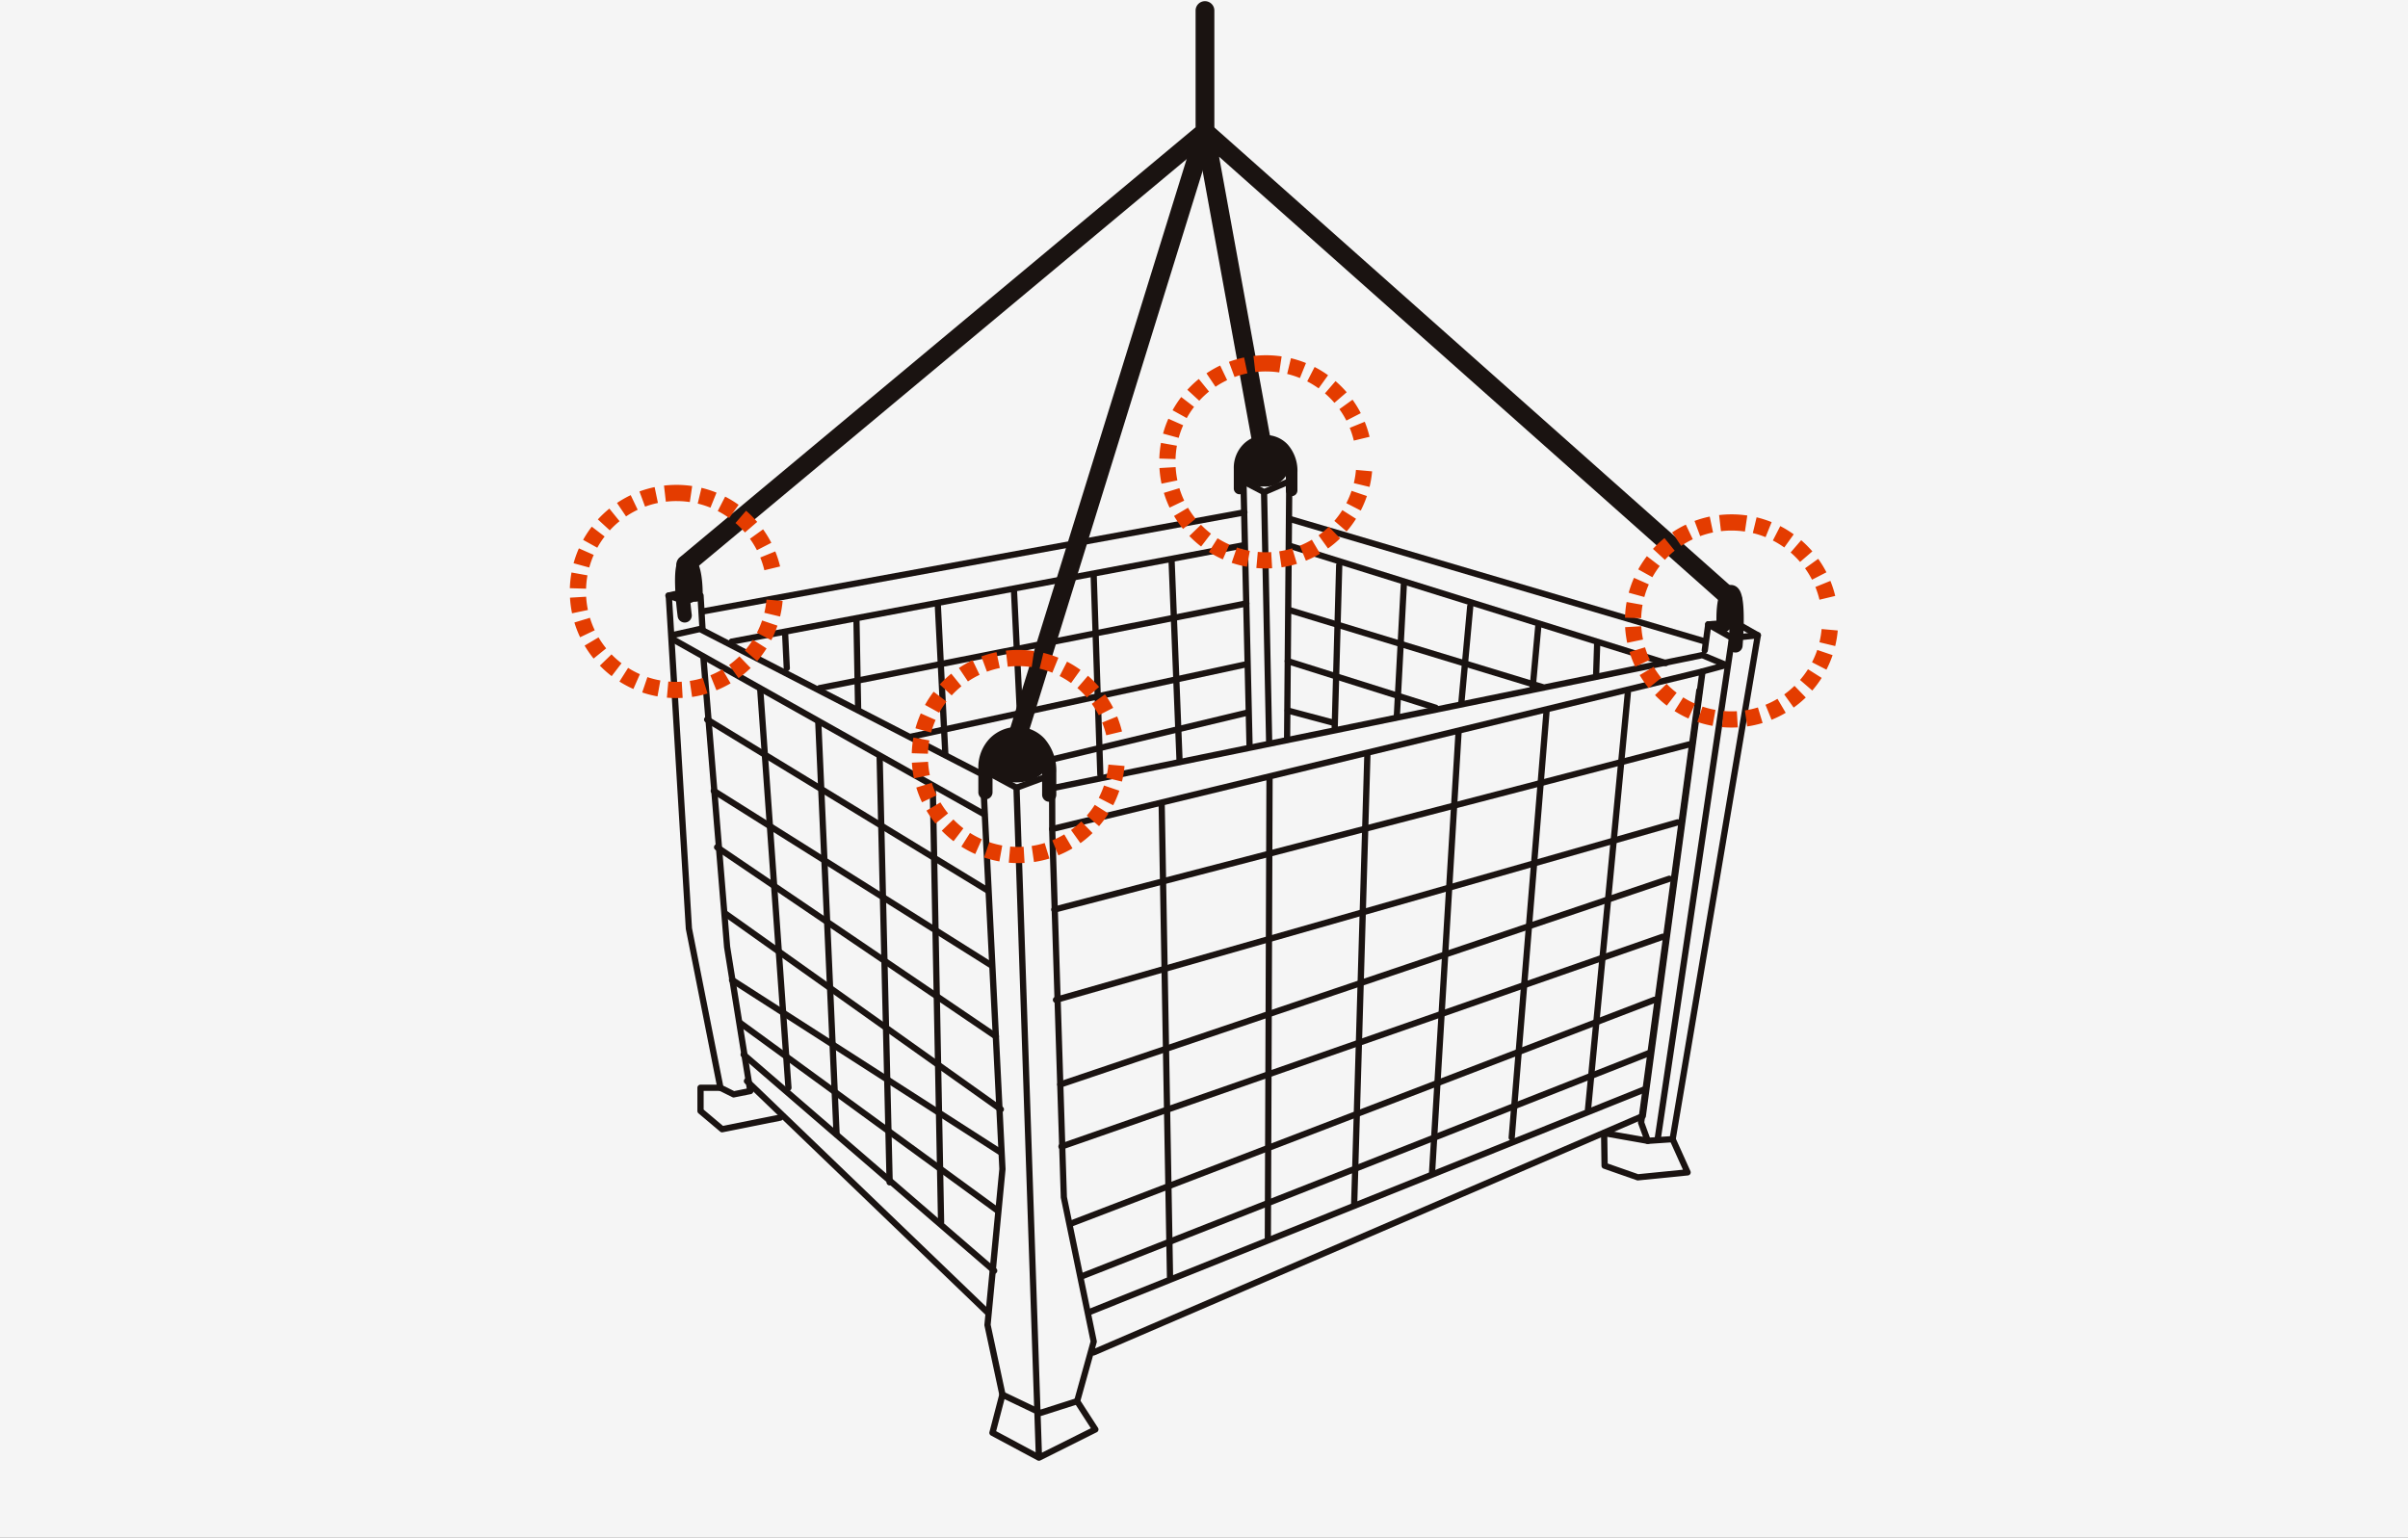
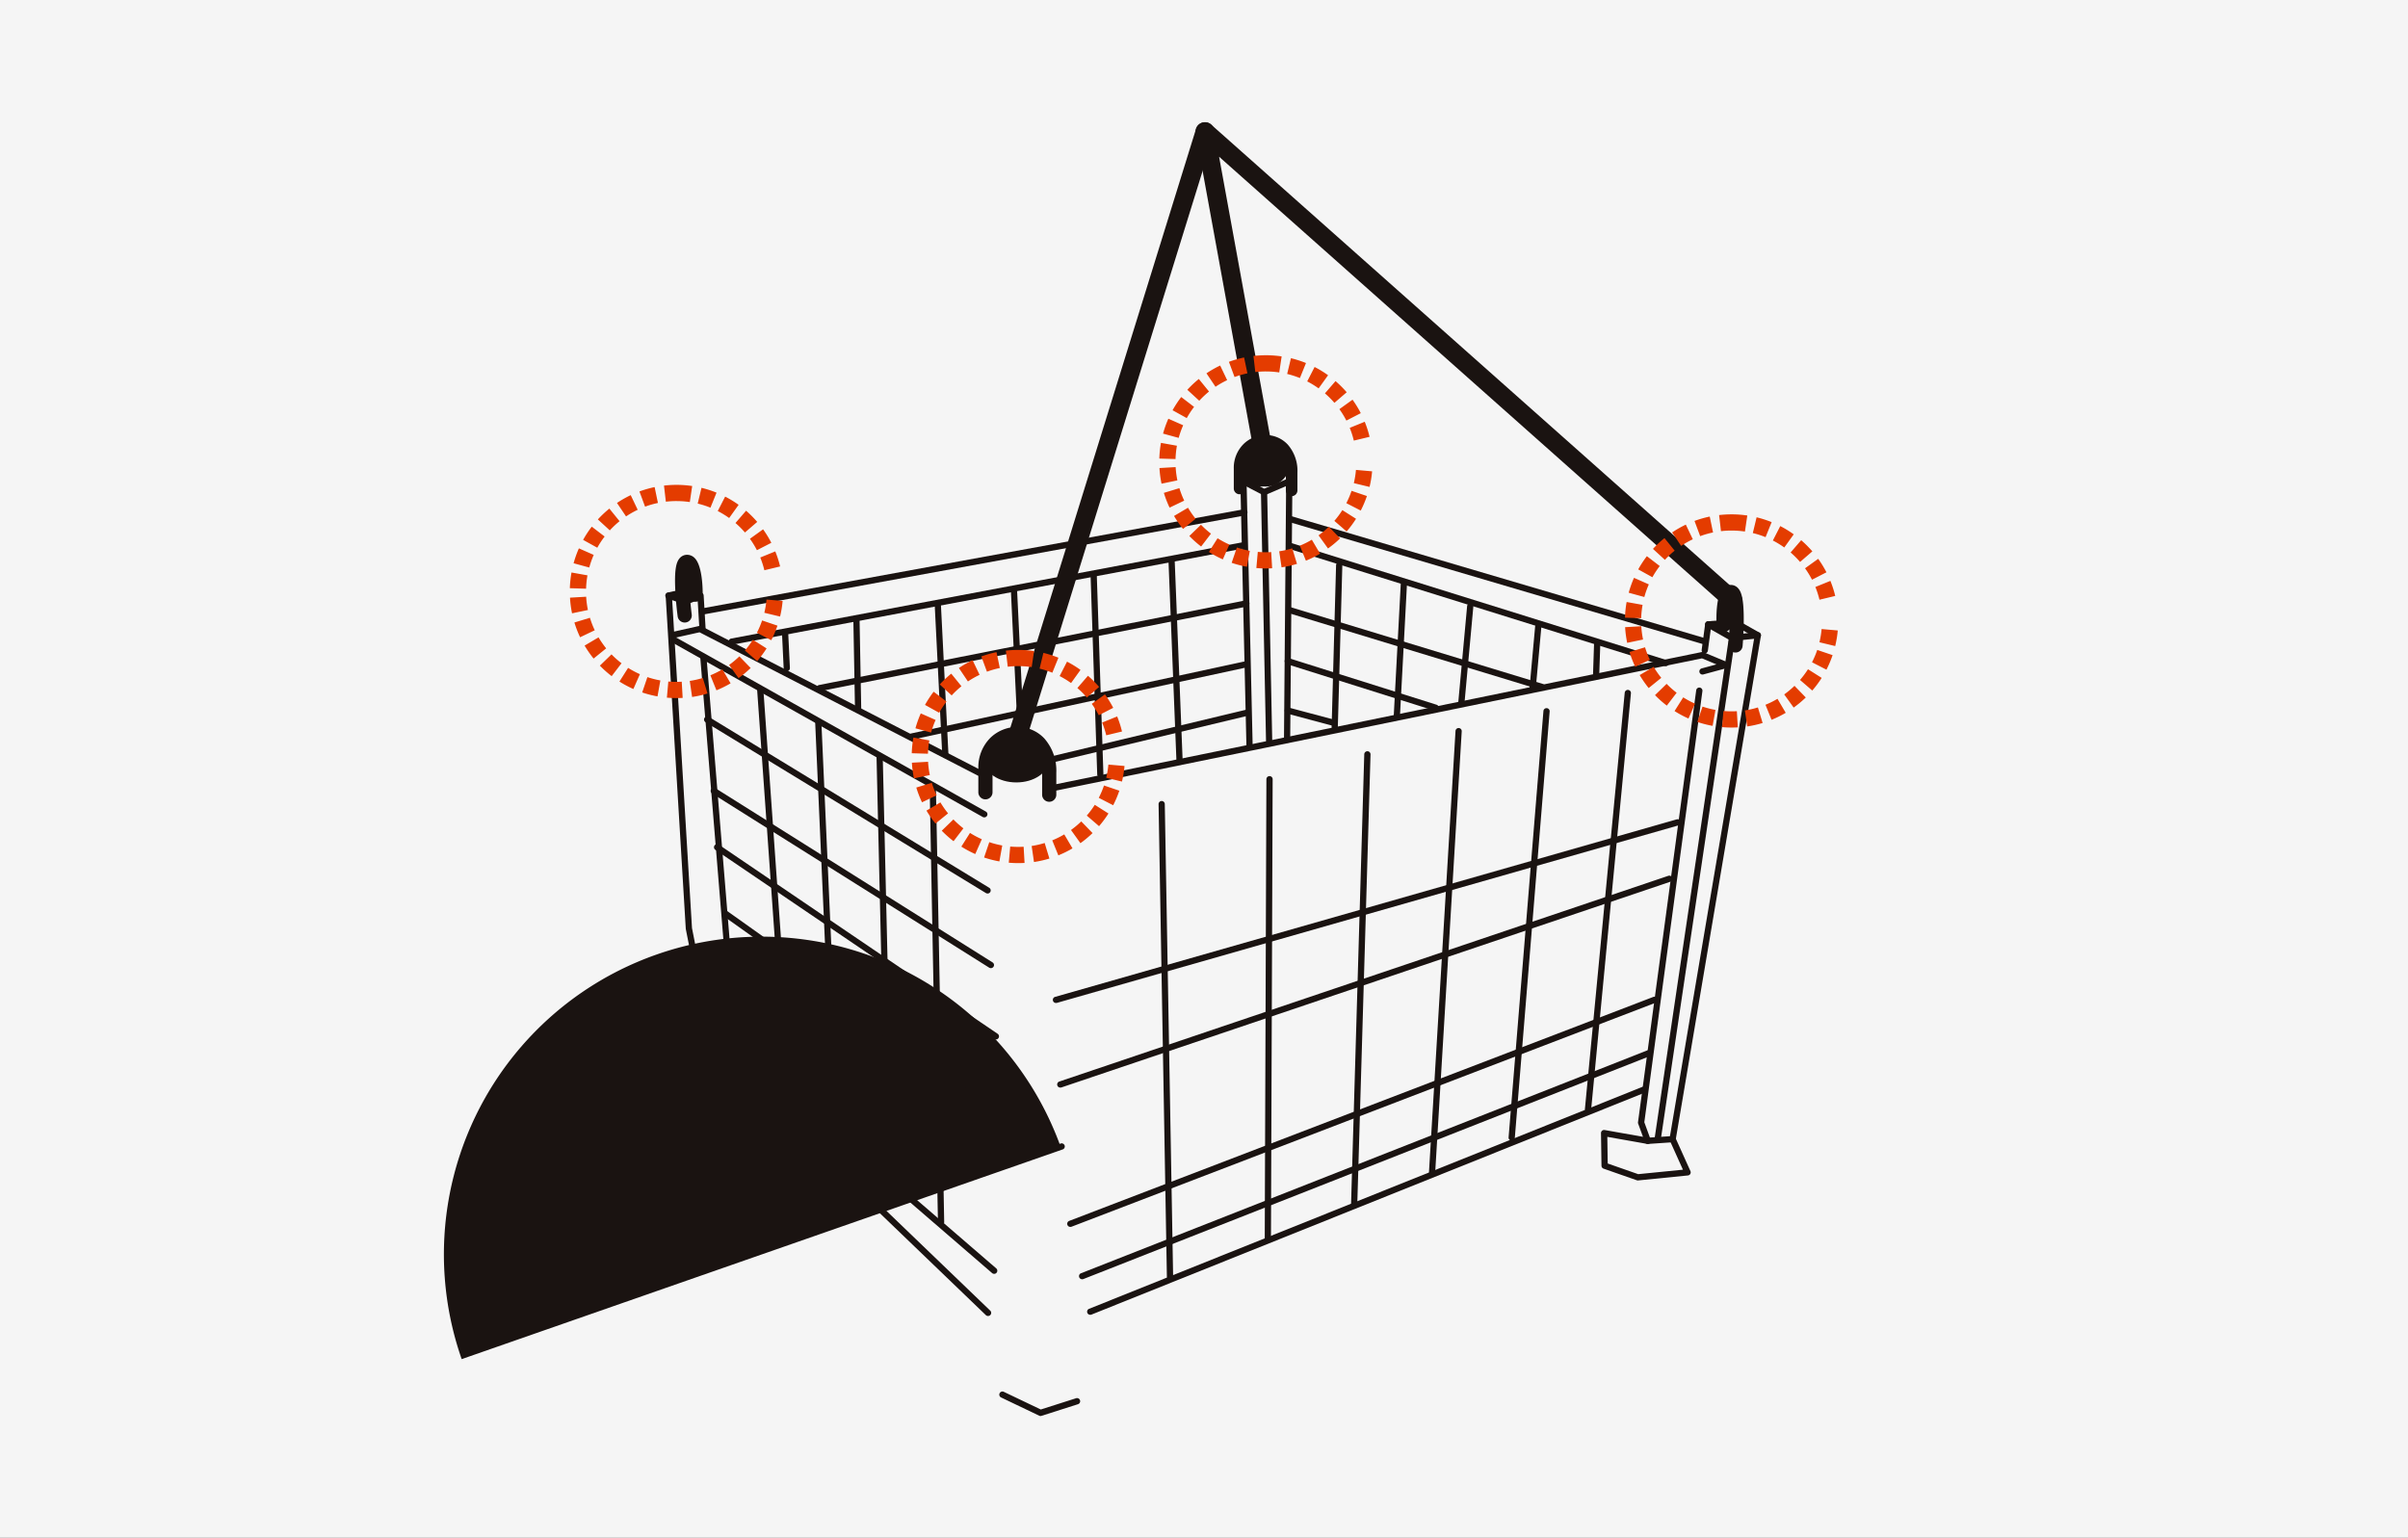
<svg xmlns="http://www.w3.org/2000/svg" width="310" height="198" viewBox="0 0 310 198">
  <rect x="0" y="0" width="310" height="198" fill="#333333" stroke="none" />
  <defs>
    <clipPath id="clip-path">
      <rect id="長方形_6340" data-name="長方形 6340" width="310" height="198" transform="translate(13091 -19168)" fill="#f5f5f5" />
    </clipPath>
  </defs>
  <g id="マスクグループ_4351" data-name="マスクグループ 4351" transform="translate(-13091 19168)" clip-path="url(#clip-path)">
    <rect id="長方形_6339" data-name="長方形 6339" width="310" height="198" transform="translate(13091 -19168)" fill="#f5f5f5" />
    <g id="グループ_5509" data-name="グループ 5509" transform="translate(13164.225 -19168)">
      <path id="パス_21368" data-name="パス 21368" d="M14.269,98.838a.4.4,0,0,1-.18-.042l-1.709-.852a.4.4,0,0,1-.216-.282l-4.058-20.5a.4.4,0,0,1-.007-.054L5.509,34.239a.4.4,0,0,1,.536-.4l2.029.714,1.776-.708a.4.4,0,0,1,.552.351l.255,4.34a.4.4,0,1,1-.8.047L9.629,34.8l-1.4.557a.4.4,0,0,1-.283.006L6.35,34.8,8.9,77.029,12.917,97.31l1.409.7,1.619-.323-2.926-18.2q0-.015,0-.031L9.973,42.281a.4.4,0,1,1,.8-.066l3.04,37.166L16.8,97.944a.4.4,0,0,1-.319.459l-2.135.426A.4.4,0,0,1,14.269,98.838Z" transform="translate(6.961 42.472)" fill="#1a1311" />
      <path id="線_4900" data-name="線 4900" d="M32.447,28.432a.4.4,0,0,1-.263-.1L-.062.507A.4.4,0,1,1,.465-.1L32.711,27.723a.4.4,0,0,1-.263.708Z" transform="translate(22.31 135.584)" fill="#1a1311" />
      <path id="線_4901" data-name="線 4901" d="M31.232,30.445a.4.4,0,0,1-.279-.113L-.078.492A.4.4,0,1,1,.481-.089l31.031,29.84a.4.4,0,0,1-.279.693Z" transform="translate(22.738 138.998)" fill="#1a1311" />
-       <path id="パス_21369" data-name="パス 21369" d="M31.084,140.176a.4.4,0,0,1-.2-.051l-5.973-3.2a.4.4,0,0,1-.2-.457l1.256-4.818-1.9-8.875a.4.4,0,0,1-.007-.123l1.92-20.046L23.426,51.2a.4.4,0,0,1,.593-.375l4.367,2.343a.4.4,0,0,1,.212.342l2.867,85.624,6.3-3.148-2.1-3.254a.4.4,0,0,1-.05-.327l2.111-7.592-3.827-18.485a.4.4,0,0,1-.008-.069L32.388,58.845a.4.4,0,0,1,.308-.4l83.718-20.287a.4.4,0,0,1,.494.445l-7.688,57.235a.4.4,0,0,1-.24.316L38.264,126.6a.4.4,0,0,1-.216.029l-1.617,5.816,2.251,3.48a.4.4,0,0,1-.158.579l-7.252,3.626a.4.4,0,0,1-.174.046Zm-5.509-3.812,5.083,2.724L27.8,53.766l-3.534-1.9,2.521,50.723a.4.4,0,0,1,0,.058l-1.917,20.013,1.91,8.908a.4.4,0,0,1,0,.186ZM34.687,106.2l3.839,18.546a.4.4,0,0,1-.006.19l-.215.771,70.145-30.2,7.579-56.424L33.2,59.147Z" transform="translate(29.443 47.908)" fill="#1a1311" />
      <rect id="長方形_6083" data-name="長方形 6083" width="163.551" height="188.133" fill="none" />
      <path id="パス_21370" data-name="パス 21370" d="M29.875,82.6a.4.4,0,0,1-.174-.039l-4.913-2.349a.4.4,0,0,1,.348-.727L29.9,81.76l4.544-1.449a.4.4,0,0,1,.245.768l-4.7,1.5A.4.4,0,0,1,29.875,82.6Z" transform="translate(30.864 99.721)" fill="#1a1311" />
      <path id="線_4902" data-name="線 4902" d="M.2,29.221a.4.4,0,0,1-.15-.777L71.38-.172a.4.4,0,1,1,.3.748L.352,29.192A.4.4,0,0,1,.2,29.221Z" transform="translate(66.945 140.068)" fill="#1a1311" />
      <path id="線_4903" data-name="線 4903" d="M.2,54.207l-.039,0a.4.4,0,0,1-.363-.44L4.925.163a.4.4,0,0,1,.8.077L.6,53.842A.4.4,0,0,1,.2,54.207Z" transform="translate(131.013 89.029)" fill="#1a1311" />
      <path id="線_4904" data-name="線 4904" d="M.2,55.49H.169A.4.4,0,0,1-.2,55.054L4.284.169a.4.4,0,0,1,.8.066L.6,55.12A.4.4,0,0,1,.2,55.49Z" transform="translate(121.189 91.377)" fill="#1a1311" />
      <path id="線_4905" data-name="線 4905" d="M.2,57.413H.177A.4.4,0,0,1-.2,56.986L3.217.177a.4.4,0,1,1,.8.048L.6,57.034A.4.4,0,0,1,.2,57.413Z" transform="translate(110.937 93.939)" fill="#1a1311" />
      <path id="線_4906" data-name="線 4906" d="M.2,58.694H.19A.4.4,0,0,1-.2,58.279L1.505.19a.4.4,0,1,1,.806.024L.6,58.3A.4.4,0,0,1,.2,58.694Z" transform="translate(100.902 96.927)" fill="#1a1311" />
      <path id="線_4907" data-name="線 4907" d="M.2,59.762a.4.4,0,0,1-.4-.4L.013.2A.4.4,0,0,1,.819.2L.6,59.361A.4.4,0,0,1,.2,59.762Z" transform="translate(89.795 100.131)" fill="#1a1311" />
      <path id="線_4908" data-name="線 4908" d="M1.27,61.467a.4.4,0,0,1-.4-.4L-.2.209A.4.4,0,0,1,.6.194L1.673,61.057a.4.4,0,0,1-.4.41Z" transform="translate(76.127 103.334)" fill="#1a1311" />
      <path id="線_4909" data-name="線 4909" d="M.2,29.343a.4.4,0,0,1-.148-.778L73.064-.173a.4.4,0,1,1,.3.75L.349,29.314A.4.4,0,0,1,.2,29.343Z" transform="translate(65.904 135.369)" fill="#1a1311" />
      <path id="パス_21371" data-name="パス 21371" d="M27.993,55.065a.4.4,0,0,1-.08-.8l83.262-17.047a.4.4,0,0,1,.236.023l3.066,1.276a.4.4,0,0,1-.05.761l-3.039.823a.4.4,0,0,1-.211-.778l1.9-.515-1.864-.776L28.074,55.056A.4.4,0,0,1,27.993,55.065Z" transform="translate(34.668 46.738)" fill="#1a1311" />
      <path id="パス_21372" data-name="パス 21372" d="M63.653,107.6a.4.4,0,0,1-.133-.023l-4.273-1.495a.4.4,0,0,1-.27-.374l-.063-4.2a.4.4,0,0,1,.473-.4l4.93.872-.617-1.69a.4.4,0,0,1-.021-.192l7.492-55.611a.4.4,0,0,1,.8.108l-7.479,55.513.823,2.254a.4.4,0,0,1-.449.535l-5.138-.909.052,3.431,3.923,1.372,5.759-.576-1.693-3.762a.4.4,0,0,1-.03-.233l10.924-64.6-2.583-1.466-3,.224-.405,3.013a.4.4,0,0,1-.8-.107l.449-3.337a.4.4,0,0,1,.369-.348l3.45-.257a.4.4,0,0,1,.229.051L79.3,37.058a.4.4,0,0,1,.2.418L68.553,102.232l1.873,4.161a.4.4,0,0,1-.327.566l-6.405.64Z" transform="translate(73.969 44.39)" fill="#1a1311" />
      <path id="線_4910" data-name="線 4910" d="M.2.816A.4.4,0,0,1,.175.011L3.376-.2A.4.4,0,0,1,3.43.6L.228.816Z" transform="translate(138.703 146.474)" fill="#1a1311" />
      <path id="線_4911" data-name="線 4911" d="M.2,13.368a.4.4,0,0,1-.072-.8L69.886-.195A.4.4,0,0,1,70.031.6L.274,13.362A.406.406,0,0,1,.2,13.368Z" transform="translate(17.013 65.767)" fill="#1a1311" />
      <path id="線_4912" data-name="線 4912" d="M40.422,23.212a.4.4,0,0,1-.2-.052L0,.553A.4.4,0,0,1,.4-.15L40.62,22.458a.4.4,0,0,1-.2.754Z" transform="translate(13.06 82.029)" fill="#1a1311" />
      <path id="線_4913" data-name="線 4913" d="M53.608,16.365a.4.4,0,0,1-.114-.017L.087.588A.4.4,0,0,1,.316-.185l53.406,15.76a.4.4,0,0,1-.114.79Z" transform="translate(92.572 66.603)" fill="#1a1311" />
      <path id="線_4914" data-name="線 4914" d="M48.607,15.706a.4.4,0,0,1-.12-.018L.082.586a.4.4,0,0,1,.24-.769l48.405,15.1a.4.4,0,0,1-.12.788Z" transform="translate(92.593 70.068)" fill="#1a1311" />
      <path id="線_4915" data-name="線 4915" d="M.2,12.989a.4.4,0,0,1-.074-.8L65.9-.195A.4.4,0,1,1,66.051.6L.276,12.982A.405.405,0,0,1,.2,12.989Z" transform="translate(20.816 70.021)" fill="#1a1311" />
      <path id="パス_21373" data-name="パス 21373" d="M46.095,55.262a.4.4,0,0,1-.185-.045L9.654,36.546l-3.485.778a.4.4,0,1,1-.176-.787l3.628-.809a.4.4,0,0,1,.272.035L46.119,54.418l4.194-1.61a.4.4,0,0,1,.26-.01l4.194,1.258a.4.4,0,0,1-.232.772L50.473,53.61l-4.234,1.626A.4.4,0,0,1,46.095,55.262Z" transform="translate(7.176 44.866)" fill="#1a1311" />
-       <path id="線_4916" data-name="線 4916" d="M.2,21.868a.4.4,0,0,1-.1-.793L81.8-.188a.4.4,0,0,1,.2.78L.3,21.855A.4.4,0,0,1,.2,21.868Z" transform="translate(62.336 95.646)" fill="#1a1311" />
      <path id="線_4917" data-name="線 4917" d="M.2,23.453a.4.4,0,0,1-.11-.791l80-22.849a.4.4,0,0,1,.221.775l-80,22.849A.4.4,0,0,1,.2,23.453Z" transform="translate(62.548 105.685)" fill="#1a1311" />
      <path id="線_4918" data-name="線 4918" d="M.2,27.086A.4.4,0,0,1,.073,26.3L78.449-.18a.4.4,0,1,1,.258.764L.331,27.064A.4.4,0,0,1,.2,27.086Z" transform="translate(63.099 112.947)" fill="#1a1311" />
-       <path id="線_4919" data-name="線 4919" d="M.2,27.6a.4.4,0,0,1-.133-.784l77.373-27a.4.4,0,0,1,.266.761l-77.373,27A.4.4,0,0,1,.2,27.6Z" transform="translate(63.25 120.42)" fill="#1a1311" />
+       <path id="線_4919" data-name="線 4919" d="M.2,27.6a.4.4,0,0,1-.133-.784a.4.4,0,0,1,.266.761l-77.373,27A.4.4,0,0,1,.2,27.6Z" transform="translate(63.25 120.42)" fill="#1a1311" />
      <path id="線_4920" data-name="線 4920" d="M.2,29.435a.4.4,0,0,1-.144-.779L75.23-.175a.4.4,0,1,1,.289.753L.346,29.408A.4.4,0,0,1,.2,29.435Z" transform="translate(64.382 128.537)" fill="#1a1311" />
-       <path id="線_4921" data-name="線 4921" d="M33.3,24.738a.4.4,0,0,1-.237-.077L-.036.527A.4.4,0,0,1,.439-.124L33.54,24.01a.4.4,0,0,1-.238.729Z" transform="translate(21.884 131.525)" fill="#1a1311" />
      <path id="線_4922" data-name="線 4922" d="M35.653,25.8a.4.4,0,0,1-.233-.075L-.032.53A.4.4,0,0,1,.435-.127l35.452,25.2a.4.4,0,0,1-.234.732Z" transform="translate(19.961 117.431)" fill="#1a1311" />
      <path id="線_4923" data-name="線 4923" d="M34.8,22.815a.4.4,0,0,1-.217-.064L-.016.541A.4.4,0,0,1,.419-.138l34.6,22.211a.4.4,0,0,1-.218.742Z" transform="translate(20.816 125.97)" fill="#1a1311" />
      <path id="線_4924" data-name="線 4924" d="M36.08,24.95a.4.4,0,0,1-.226-.07L-.025.535A.4.4,0,1,1,.428-.132L36.306,24.214a.4.4,0,0,1-.227.737Z" transform="translate(18.894 108.888)" fill="#1a1311" />
      <path id="線_4925" data-name="線 4925" d="M35.865,23.027a.4.4,0,0,1-.214-.062L-.013.543A.4.4,0,0,1,.416-.14L36.08,22.283a.4.4,0,0,1-.215.744Z" transform="translate(18.466 101.627)" fill="#1a1311" />
      <path id="線_4926" data-name="線 4926" d="M36.291,22.6a.4.4,0,0,1-.209-.059L-.008.546A.4.4,0,1,1,.411-.143l36.09,22a.4.4,0,0,1-.21.747Z" transform="translate(17.613 92.443)" fill="#1a1311" />
      <path id="線_4927" data-name="線 4927" d="M3.831,51.857a.4.4,0,0,1-.4-.375L-.2.23A.4.4,0,0,1,.6.173l3.63,51.253a.4.4,0,0,1-.374.43Z" transform="translate(24.447 88.599)" fill="#1a1311" />
      <path id="線_4928" data-name="線 4928" d="M2.551,53.569a.4.4,0,0,1-.4-.385L-.2.219A.4.4,0,1,1,.6.184L2.953,53.148a.4.4,0,0,1-.385.42Z" transform="translate(31.922 92.873)" fill="#1a1311" />
      <path id="線_4929" data-name="線 4929" d="M1.484,55.275a.4.4,0,0,1-.4-.394L-.2.211A.4.4,0,0,1,.6.192L1.887,54.863a.4.4,0,0,1-.393.412Z" transform="translate(39.82 97.357)" fill="#1a1311" />
      <path id="線_4930" data-name="線 4930" d="M1.27,56.77a.4.4,0,0,1-.4-.4L-.2.209A.4.4,0,0,1,.6.194L1.673,56.36a.4.4,0,0,1-.4.411Z" transform="translate(46.656 100.986)" fill="#1a1311" />
      <path id="パス_21374" data-name="パス 21374" d="M39.149,63.446,38.29,26.113h6.8l-.31,36.232-.8-.007.3-35.421H39.112l.841,36.511Z" transform="translate(48.092 32.812)" fill="#1a1311" />
      <path id="線_4931" data-name="線 4931" d="M.415,5.089a.4.4,0,0,1-.4-.384L-.2.221A.4.4,0,1,1,.6.182L.818,4.667a.4.4,0,0,1-.383.422Z" transform="translate(27.648 81.338)" fill="#1a1311" />
      <path id="線_4932" data-name="線 4932" d="M.413,12.137a.4.4,0,0,1-.4-.4L-.2.209A.4.4,0,0,1,.6.194L.816,11.727a.4.4,0,0,1-.4.41Z" transform="translate(36.834 79.631)" fill="#1a1311" />
      <path id="線_4933" data-name="線 4933" d="M1.18,20.078a.4.4,0,0,1-.4-.383L-.2.222A.4.4,0,0,1,.6.181l.979,19.473a.4.4,0,0,1-.382.423Z" transform="translate(47.298 77.494)" fill="#1a1311" />
      <path id="線_4934" data-name="線 4934" d="M1.247,22.348a.4.4,0,0,1-.4-.384L-.2.221A.4.4,0,0,1,.6.182L1.65,21.926a.4.4,0,0,1-.383.422Z" transform="translate(57.121 76.002)" fill="#1a1311" />
      <path id="線_4935" data-name="線 4935" d="M1.054,26.231a.4.4,0,0,1-.4-.39L-.2.215A.4.4,0,1,1,.6.188l.852,25.626a.4.4,0,0,1-.389.416Z" transform="translate(67.373 73.865)" fill="#1a1311" />
      <path id="線_4936" data-name="線 4936" d="M1.211,26.053a.4.4,0,0,1-.4-.387L-.2.217A.4.4,0,0,1,.6.186l1.01,25.448a.4.4,0,0,1-.387.419Z" transform="translate(77.41 72.158)" fill="#1a1311" />
      <path id="線_4937" data-name="線 4937" d="M.2,21.438H.19A.4.4,0,0,1-.2,21.023L.374.19a.4.4,0,0,1,.806.022L.6,21.046A.4.4,0,0,1,.2,21.438Z" transform="translate(98.404 72.584)" fill="#1a1311" />
      <path id="線_4938" data-name="線 4938" d="M.2,17.74H.18A.4.4,0,0,1-.2,17.316L.71.18a.4.4,0,0,1,.8.043L.6,17.358A.4.4,0,0,1,.2,17.74Z" transform="translate(106.398 74.931)" fill="#1a1311" />
      <path id="線_4939" data-name="線 4939" d="M.2,13.143l-.037,0A.4.4,0,0,1-.2,12.7L.952.165a.4.4,0,1,1,.8.074L.6,12.777A.4.4,0,0,1,.2,13.143Z" transform="translate(114.697 77.869)" fill="#1a1311" />
      <path id="線_4940" data-name="線 4940" d="M.2,8.487l-.037,0A.4.4,0,0,1-.2,8.047L.517.165a.4.4,0,0,1,.8.073L.6,8.12A.4.4,0,0,1,.2,8.487Z" transform="translate(123.888 80.482)" fill="#1a1311" />
      <path id="線_4941" data-name="線 4941" d="M32.669,10.491a.4.4,0,0,1-.118-.018L.084.587A.4.4,0,1,1,.319-.184L32.786,9.7a.4.4,0,0,1-.117.789Z" transform="translate(92.572 78.349)" fill="#1a1311" />
      <path id="線_4942" data-name="線 4942" d="M19.217,6.6a.4.4,0,0,1-.121-.019L.08.586A.4.4,0,0,1,.323-.183L19.338,5.81a.4.4,0,0,1-.121.787Z" transform="translate(92.359 84.923)" fill="#1a1311" />
      <path id="線_4943" data-name="線 4943" d="M6.147,2.19a.4.4,0,0,1-.1-.014L.1.591A.4.4,0,1,1,.305-.188L6.251,1.4a.4.4,0,0,1-.1.792Z" transform="translate(92.361 91.287)" fill="#1a1311" />
      <path id="線_4944" data-name="線 4944" d="M.2,11.5a.4.4,0,0,1-.078-.8L55.006-.194A.4.4,0,1,1,55.163.6L.28,11.489A.405.405,0,0,1,.2,11.5Z" transform="translate(32.136 77.494)" fill="#1a1311" />
      <path id="線_4945" data-name="線 4945" d="M.2,6.8A.4.4,0,0,1,.108,6L25.946-.19a.4.4,0,0,1,.188.784L.3,6.787A.4.4,0,0,1,.2,6.8Z" transform="translate(61.181 91.588)" fill="#1a1311" />
      <path id="線_4946" data-name="線 4946" d="M.2,9.853a.4.4,0,0,1-.085-.8L42.908-.192a.4.4,0,0,1,.17.788L.287,9.844A.4.4,0,0,1,.2,9.853Z" transform="translate(44.013 85.373)" fill="#1a1311" />
      <path id="パス_21375" data-name="パス 21375" d="M10.5,68.06a.4.4,0,0,1-.26-.1L7.463,65.617a.4.4,0,0,1-.143-.308V62.32a.4.4,0,0,1,.4-.4h2.564a.4.4,0,1,1,0,.806H8.126v2.4l2.484,2.1L17.9,65.769a.4.4,0,0,1,.158.79l-7.476,1.493A.4.4,0,0,1,10.5,68.06Z" transform="translate(9.236 77.737)" fill="#1a1311" />
-       <path id="パス_21376" data-name="パス 21376" d="M30.363,51.851a.4.4,0,0,1-.4-.4l-.017-6.438-4.037,1.5a.4.4,0,0,1-.281-.755l4.579-1.7a.4.4,0,0,1,.544.377l.018,7.017a.4.4,0,0,1-.4.4Z" transform="translate(31.872 55.29)" fill="#1a1311" />
      <path id="パス_21377" data-name="パス 21377" d="M32.457,51.1a.913.913,0,0,1-.913-.913V47.36a4.51,4.51,0,0,0-1.035-3.152,2.927,2.927,0,0,0-2.157-.923,3.237,3.237,0,0,0-3.193,3.491v3.1a.913.913,0,1,1-1.826,0v-3.1a5.355,5.355,0,0,1,1.561-3.922,5.008,5.008,0,0,1,3.458-1.395,4.736,4.736,0,0,1,3.488,1.5,6.279,6.279,0,0,1,1.531,4.4v2.825A.913.913,0,0,1,32.457,51.1Z" transform="translate(29.391 52.135)" fill="#1a1311" />
      <path id="パス_21378" data-name="パス 21378" d="M45.377,32.67a.745.745,0,0,1-.745-.745v-2.3a3.681,3.681,0,0,0-.845-2.573,2.391,2.391,0,0,0-1.762-.753,2.641,2.641,0,0,0-2.606,2.849v2.534a.745.745,0,1,1-1.49,0V29.142a4.306,4.306,0,0,1,1.274-3.2A4.088,4.088,0,0,1,42.024,24.8a3.866,3.866,0,0,1,2.847,1.223,5.125,5.125,0,0,1,1.25,3.594v2.3A.745.745,0,0,1,45.377,32.67Z" transform="translate(47.682 31.214)" fill="#1a1311" />
      <path id="パス_21379" data-name="パス 21379" d="M5.91,34.9a.4.4,0,0,1-.092-.8L7.99,33.6a.4.4,0,0,1,.182,0l1.659.381a.4.4,0,1,1-.18.786L8.083,34.4,6,34.891A.4.4,0,0,1,5.91,34.9Z" transform="translate(6.961 42.191)" fill="#1a1311" />
      <path id="パス_21380" data-name="パス 21380" d="M7.256,40.354a.913.913,0,0,1-.9-.794c-.008-.06-.2-1.489-.288-3.067-.18-3.059.15-3.924.5-4.366a1.257,1.257,0,0,1,.851-.488,1.363,1.363,0,0,1,1.068.353c.988.884,1.094,3.629,1.094,4.769a.913.913,0,0,1-1.62.578c.092,1.1.206,1.973.207,1.983a.914.914,0,0,1-.906,1.033Z" transform="translate(7.659 39.802)" fill="#1a1311" />
      <path id="パス_21381" data-name="パス 21381" d="M67.936,42.056q-.039,0-.078,0a.913.913,0,0,1-.833-.987c.057-.677.1-1.354.12-2a.913.913,0,0,1-1.649-.5c-.053-1.138-.073-3.885.871-4.813a1.363,1.363,0,0,1,1.051-.4,1.258,1.258,0,0,1,.872.449c.367.426.737,1.275.7,4.339-.02,1.581-.14,3.017-.145,3.077A.913.913,0,0,1,67.936,42.056Z" transform="translate(82.268 41.961)" fill="#1a1311" />
      <path id="線_4947" data-name="線 4947" d="M.2,4.428H.188A.4.4,0,0,1-.2,4.012L-.073.188A.4.4,0,1,1,.733.215L.6,4.039A.4.4,0,0,1,.2,4.428Z" transform="translate(132.06 82.748)" fill="#1a1311" />
      <path id="パス_21382" data-name="パス 21382" d="M62.376,101.744a.4.4,0,0,1-.4-.462l9.576-64.531a.4.4,0,0,1,.359-.342l3.319-.329a.4.4,0,0,1,.08.8l-3.006.3L62.774,101.4A.4.4,0,0,1,62.376,101.744Z" transform="translate(77.806 45.316)" fill="#1a1311" />
      <path id="線_4948" data-name="線 4948" d="M3.265,2.341a.4.4,0,0,1-.2-.052L0,.552a.4.4,0,1,1,.4-.7L3.464,1.587a.4.4,0,0,1-.2.754Z" transform="translate(146.488 80.189)" fill="#1a1311" />
-       <path id="パス_21383" data-name="パス 21383" d="M7.282,73.744a1.208,1.208,0,0,1-.774-2.136l66.41-55.377V1.208a1.208,1.208,0,0,1,2.416,0V16.8a1.208,1.208,0,0,1-.434.928L8.055,73.464A1.2,1.2,0,0,1,7.282,73.744Z" transform="translate(7.775 0.152)" fill="#1a1311" />
      <path id="パス_21384" data-name="パス 21384" d="M104.893,69.7a1.2,1.2,0,0,1-.8-.3L38.746,11.352l7.429,40.722a1.208,1.208,0,1,1-2.377.434L35.741,8.339a1.208,1.208,0,0,1,1.991-1.12L105.7,67.59a1.208,1.208,0,0,1-.8,2.111Z" transform="translate(44.971 8.828)" fill="#1a1311" />
      <path id="線_4949" data-name="線 4949" d="M.6,80.128A1.209,1.209,0,0,1-.55,78.562L23.731.246a1.208,1.208,0,0,1,2.308.715L1.758,79.277A1.209,1.209,0,0,1,.6,80.128Z" transform="translate(57.017 16.345)" fill="#1a1311" />
      <path id="パス_21385" data-name="パス 21385" d="M31.991,45c0,1.556-1.851,2.818-4.137,2.818S23.721,46.556,23.721,45s1.851-2.818,4.133-2.818S31.991,43.445,31.991,45" transform="translate(29.762 52.924)" fill="#1a1311" />
      <path id="パス_21386" data-name="パス 21386" d="M44.949,28.1a3.139,3.139,0,0,1-3.382,2.818A3.137,3.137,0,0,1,38.19,28.1a3.137,3.137,0,0,1,3.377-2.818A3.139,3.139,0,0,1,44.949,28.1" transform="translate(47.915 31.715)" fill="#1a1311" />
      <path id="パス_21387" data-name="パス 21387" d="M41.3,29.439a.4.4,0,0,1-.186-.045L38.6,28.079a.4.4,0,1,1,.371-.713l2.354,1.226,2.894-1.239a.4.4,0,0,1,.317.739l-3.069,1.314A.4.4,0,0,1,41.3,29.439Z" transform="translate(48.203 34.328)" fill="#1a1311" />
      <path id="線_4950" data-name="線 4950" d="M.857,32.829a.4.4,0,0,1-.4-.394L-.2.209A.4.4,0,0,1,.6.193l.656,32.226a.4.4,0,0,1-.394.41Z" transform="translate(89.307 63.166)" fill="#1a1311" />
      <path id="パス_21388" data-name="パス 21388" d="M73.968,29.314V31.4a11.831,11.831,0,0,0-1.362.079l-.241-2.072A13.925,13.925,0,0,1,73.968,29.314Zm0,0a13.888,13.888,0,0,1,2.026.149l-.305,2.064a11.8,11.8,0,0,0-1.721-.126Zm-2.808.288.425,2.042a11.589,11.589,0,0,0-1.656.475L69.2,30.163A13.679,13.679,0,0,1,71.159,29.6Zm6.033.093a13.676,13.676,0,0,1,1.936.622l-.784,1.933a11.587,11.587,0,0,0-1.64-.527Zm-9.113.942.9,1.884a11.656,11.656,0,0,0-1.5.854l-1.164-1.731A13.751,13.751,0,0,1,68.079,30.638Zm12.159.189a13.768,13.768,0,0,1,1.734,1.061l-1.217,1.694a11.679,11.679,0,0,0-1.47-.9ZM65.332,32.37l1.313,1.621a11.748,11.748,0,0,0-1.257,1.181l-1.537-1.41A13.843,13.843,0,0,1,65.332,32.37Zm17.6.273a13.839,13.839,0,0,1,1.437,1.437l-1.58,1.362a11.754,11.754,0,0,0-1.219-1.22ZM63.067,34.7l1.656,1.269a11.688,11.688,0,0,0-.945,1.442L61.953,36.4A13.778,13.778,0,0,1,63.067,34.7Zm22.055.342a13.765,13.765,0,0,1,1.061,1.734l-1.855.953a11.674,11.674,0,0,0-.9-1.47ZM61.41,37.489l1.908.844a11.581,11.581,0,0,0-.578,1.623l-2.012-.551A13.674,13.674,0,0,1,61.41,37.489Zm25.282.393a13.677,13.677,0,0,1,.622,1.937l-2.028.488a11.577,11.577,0,0,0-.526-1.64ZM60.459,40.6l2.053.369a11.73,11.73,0,0,0-.178,1.715l-2.085-.063A13.826,13.826,0,0,1,60.459,40.6Zm1.889,3.121a11.689,11.689,0,0,0,.226,1.709l-2.042.426a13.787,13.787,0,0,1-.266-2.015Zm23.214.361,2.078.184a13.747,13.747,0,0,1-.328,2.006l-2.028-.489A11.653,11.653,0,0,0,85.561,44.078Zm-22.732,2.35a11.591,11.591,0,0,0,.622,1.606l-1.883.9a13.684,13.684,0,0,1-.735-1.9ZM85,46.772l1.976.669a13.693,13.693,0,0,1-.794,1.872l-1.855-.955A11.6,11.6,0,0,0,85,46.772ZM63.938,48.948a11.707,11.707,0,0,0,.984,1.416L63.3,51.678a13.8,13.8,0,0,1-1.16-1.669Zm19.871.308,1.762,1.116A13.812,13.812,0,0,1,84.36,52l-1.579-1.363A11.719,11.719,0,0,0,83.809,49.256Zm-18.2,1.882A11.745,11.745,0,0,0,66.9,52.285l-1.268,1.656a13.843,13.843,0,0,1-1.518-1.351Zm16.462.256,1.452,1.5a13.835,13.835,0,0,1-1.559,1.3L80.748,52.5A11.741,11.741,0,0,0,82.071,51.394ZM67.746,52.877a11.644,11.644,0,0,0,1.52.812L68.423,55.6a13.74,13.74,0,0,1-1.793-.958Zm12.135.189,1.061,1.8a13.72,13.72,0,0,1-1.823.9l-.783-1.933A11.63,11.63,0,0,0,79.881,53.066Zm-9.651,1a11.591,11.591,0,0,0,1.668.429l-.368,2.053a13.689,13.689,0,0,1-1.97-.507Zm7.131.111.607,2a13.7,13.7,0,0,1-1.984.445l-.3-2.064A11.608,11.608,0,0,0,77.362,54.175Zm-4.437.456a11.907,11.907,0,0,0,1.726.026l.12,2.083a14,14,0,0,1-2.031-.031Z" transform="translate(75.723 36.912)" fill="#e43c00" />
      <path id="パス_21389" data-name="パス 21389" d="M47.38,20.227v2.086a11.831,11.831,0,0,0-1.362.079l-.241-2.072A13.924,13.924,0,0,1,47.38,20.227Zm0,0a13.89,13.89,0,0,1,2.026.149L49.1,22.44a11.8,11.8,0,0,0-1.721-.126Zm-2.808.288L45,22.557a11.585,11.585,0,0,0-1.656.475l-.724-1.956A13.682,13.682,0,0,1,44.571,20.515Zm6.033.093a13.679,13.679,0,0,1,1.936.622l-.784,1.933a11.585,11.585,0,0,0-1.64-.527Zm-9.113.942.9,1.884a11.659,11.659,0,0,0-1.5.853l-1.164-1.731A13.753,13.753,0,0,1,41.491,21.551Zm12.159.189A13.771,13.771,0,0,1,55.384,22.8l-1.217,1.694a11.672,11.672,0,0,0-1.47-.9ZM38.744,23.283,40.057,24.9A11.746,11.746,0,0,0,38.8,26.085l-1.537-1.41A13.842,13.842,0,0,1,38.744,23.283Zm17.6.273a13.84,13.84,0,0,1,1.437,1.437L56.2,26.355a11.75,11.75,0,0,0-1.219-1.22ZM36.479,25.609l1.656,1.269a11.687,11.687,0,0,0-.945,1.442l-1.825-1.011A13.779,13.779,0,0,1,36.479,25.609Zm22.055.342a13.767,13.767,0,0,1,1.061,1.734l-1.855.954a11.672,11.672,0,0,0-.9-1.47ZM34.822,28.4l1.908.844a11.581,11.581,0,0,0-.578,1.623l-2.012-.551A13.675,13.675,0,0,1,34.822,28.4Zm25.282.393a13.674,13.674,0,0,1,.622,1.937l-2.028.488a11.577,11.577,0,0,0-.526-1.64ZM33.871,31.509l2.053.369a11.731,11.731,0,0,0-.178,1.715l-2.085-.063A13.826,13.826,0,0,1,33.871,31.509ZM35.76,34.63a11.691,11.691,0,0,0,.226,1.709l-2.042.426a13.786,13.786,0,0,1-.266-2.015Zm23.214.361,2.078.184a13.749,13.749,0,0,1-.328,2.006L58.7,36.692A11.656,11.656,0,0,0,58.973,34.991Zm-22.732,2.35a11.593,11.593,0,0,0,.622,1.606l-1.883.9a13.683,13.683,0,0,1-.735-1.9Zm22.166.344,1.976.669a13.7,13.7,0,0,1-.794,1.872l-1.855-.955A11.6,11.6,0,0,0,58.408,37.685ZM37.35,39.861a11.7,11.7,0,0,0,.984,1.416l-1.62,1.314a13.794,13.794,0,0,1-1.16-1.669Zm19.871.308,1.762,1.116a13.814,13.814,0,0,1-1.211,1.632l-1.579-1.363A11.72,11.72,0,0,0,57.221,40.169Zm-18.2,1.882A11.748,11.748,0,0,0,40.309,43.2l-1.268,1.656A13.841,13.841,0,0,1,37.523,43.5Zm16.462.256,1.452,1.5a13.835,13.835,0,0,1-1.559,1.3L54.16,43.413A11.738,11.738,0,0,0,55.483,42.307ZM41.158,43.79a11.645,11.645,0,0,0,1.52.812l-.843,1.908a13.739,13.739,0,0,1-1.793-.958Zm12.135.189,1.061,1.8a13.721,13.721,0,0,1-1.823.9l-.783-1.933A11.628,11.628,0,0,0,53.293,43.979Zm-9.651,1a11.593,11.593,0,0,0,1.668.429l-.368,2.053a13.688,13.688,0,0,1-1.97-.507Zm7.131.111.607,2a13.7,13.7,0,0,1-1.984.445l-.3-2.064A11.607,11.607,0,0,0,50.774,45.088Zm-4.437.456a11.907,11.907,0,0,0,1.726.026l.12,2.083a14,14,0,0,1-2.031-.031Z" transform="translate(42.364 25.513)" fill="#e43c00" />
      <path id="パス_21390" data-name="パス 21390" d="M33.244,37.055v2.086a11.831,11.831,0,0,0-1.362.079l-.241-2.072A13.926,13.926,0,0,1,33.244,37.055Zm0,0a13.888,13.888,0,0,1,2.026.149l-.305,2.064a11.8,11.8,0,0,0-1.721-.126Zm-2.808.288.425,2.042a11.589,11.589,0,0,0-1.656.475L28.48,37.9A13.679,13.679,0,0,1,30.435,37.343Zm6.033.093a13.676,13.676,0,0,1,1.936.622l-.784,1.933a11.586,11.586,0,0,0-1.64-.527Zm-9.113.942.9,1.884a11.655,11.655,0,0,0-1.5.854l-1.164-1.731A13.751,13.751,0,0,1,27.355,38.379Zm12.159.189a13.768,13.768,0,0,1,1.734,1.061l-1.217,1.694a11.678,11.678,0,0,0-1.47-.9ZM24.608,40.111l1.313,1.621a11.748,11.748,0,0,0-1.257,1.181L23.128,41.5A13.843,13.843,0,0,1,24.608,40.111Zm17.6.273a13.84,13.84,0,0,1,1.437,1.437l-1.58,1.362a11.754,11.754,0,0,0-1.219-1.22ZM22.343,42.437,24,43.706a11.689,11.689,0,0,0-.945,1.442l-1.825-1.011A13.778,13.778,0,0,1,22.343,42.437Zm22.055.342a13.764,13.764,0,0,1,1.061,1.734l-1.855.953A11.672,11.672,0,0,0,42.7,44ZM20.686,45.23l1.908.844a11.581,11.581,0,0,0-.578,1.623L20,47.147A13.673,13.673,0,0,1,20.686,45.23Zm25.282.393a13.674,13.674,0,0,1,.622,1.937l-2.028.488a11.578,11.578,0,0,0-.526-1.64ZM19.735,48.337l2.053.369a11.73,11.73,0,0,0-.178,1.715l-2.085-.063A13.826,13.826,0,0,1,19.735,48.337Zm1.889,3.121a11.69,11.69,0,0,0,.226,1.709l-2.042.426a13.788,13.788,0,0,1-.266-2.015Zm23.214.361L46.915,52a13.747,13.747,0,0,1-.329,2.006l-2.028-.489A11.655,11.655,0,0,0,44.838,51.819Zm-22.732,2.35a11.593,11.593,0,0,0,.622,1.606l-1.883.9a13.684,13.684,0,0,1-.735-1.9Zm22.166.344,1.976.669a13.7,13.7,0,0,1-.794,1.872L43.6,56.1A11.6,11.6,0,0,0,44.272,54.513ZM23.214,56.689A11.708,11.708,0,0,0,24.2,58.1l-1.62,1.314a13.8,13.8,0,0,1-1.16-1.669ZM43.085,57l1.762,1.116a13.815,13.815,0,0,1-1.211,1.632l-1.579-1.363A11.72,11.72,0,0,0,43.085,57Zm-18.2,1.882a11.746,11.746,0,0,0,1.288,1.147l-1.268,1.656a13.843,13.843,0,0,1-1.518-1.351Zm16.462.256,1.452,1.5a13.836,13.836,0,0,1-1.559,1.3l-1.216-1.695A11.741,11.741,0,0,0,41.347,59.135ZM27.022,60.618a11.643,11.643,0,0,0,1.52.812L27.7,63.338a13.741,13.741,0,0,1-1.793-.958Zm12.135.189,1.061,1.8a13.718,13.718,0,0,1-1.823.9l-.783-1.933A11.629,11.629,0,0,0,39.157,60.807Zm-9.651,1a11.592,11.592,0,0,0,1.668.429l-.368,2.053a13.686,13.686,0,0,1-1.97-.507Zm7.131.111.607,2a13.7,13.7,0,0,1-1.984.445l-.3-2.064A11.607,11.607,0,0,0,36.638,61.916Zm-4.437.456a11.9,11.9,0,0,0,1.726.026l.12,2.083a14,14,0,0,1-2.031-.031Z" transform="translate(24.628 46.626)" fill="#e43c00" />
      <path id="パス_21391" data-name="パス 21391" d="M13.723,27.631v2.086a11.831,11.831,0,0,0-1.362.079l-.241-2.072A13.926,13.926,0,0,1,13.723,27.631Zm0,0a13.89,13.89,0,0,1,2.026.149l-.305,2.064a11.8,11.8,0,0,0-1.721-.126Zm-2.808.288.425,2.042a11.588,11.588,0,0,0-1.656.475L8.96,28.48A13.683,13.683,0,0,1,10.914,27.919Zm6.033.093a13.679,13.679,0,0,1,1.936.622L18.1,30.567a11.586,11.586,0,0,0-1.64-.527Zm-9.113.942.9,1.884a11.659,11.659,0,0,0-1.5.854L6.068,29.961A13.752,13.752,0,0,1,7.835,28.955Zm12.159.189A13.771,13.771,0,0,1,21.727,30.2L20.51,31.9a11.672,11.672,0,0,0-1.47-.9ZM5.087,30.687,6.4,32.308a11.746,11.746,0,0,0-1.257,1.181l-1.537-1.41A13.837,13.837,0,0,1,5.087,30.687Zm17.6.273A13.84,13.84,0,0,1,24.122,32.4l-1.58,1.362a11.751,11.751,0,0,0-1.219-1.22ZM2.822,33.013l1.656,1.269a11.689,11.689,0,0,0-.945,1.442L1.708,34.713A13.781,13.781,0,0,1,2.822,33.013Zm22.055.342a13.765,13.765,0,0,1,1.061,1.734l-1.855.953a11.673,11.673,0,0,0-.9-1.47ZM1.165,35.806l1.908.844A11.581,11.581,0,0,0,2.5,38.273L.483,37.723A13.675,13.675,0,0,1,1.165,35.806Zm25.282.393a13.673,13.673,0,0,1,.622,1.937l-2.028.488a11.577,11.577,0,0,0-.526-1.64ZM.214,38.913l2.053.369A11.732,11.732,0,0,0,2.089,41L0,40.935A13.826,13.826,0,0,1,.214,38.913ZM2.1,42.034a11.69,11.69,0,0,0,.226,1.709l-2.042.426A13.785,13.785,0,0,1,.02,42.154Zm23.214.361,2.078.184a13.749,13.749,0,0,1-.328,2.006L25.038,44.1A11.657,11.657,0,0,0,25.317,42.395ZM2.584,44.745a11.593,11.593,0,0,0,.622,1.606l-1.884.9a13.683,13.683,0,0,1-.735-1.9Zm22.166.344,1.976.669a13.7,13.7,0,0,1-.794,1.872l-1.855-.955A11.6,11.6,0,0,0,24.751,45.089ZM3.693,47.265a11.7,11.7,0,0,0,.984,1.416l-1.62,1.314A13.8,13.8,0,0,1,1.9,48.326Zm19.871.308,1.762,1.116a13.813,13.813,0,0,1-1.211,1.632l-1.579-1.363A11.72,11.72,0,0,0,23.564,47.573Zm-18.2,1.882A11.746,11.746,0,0,0,6.652,50.6L5.384,52.258a13.838,13.838,0,0,1-1.518-1.351Zm16.462.256,1.452,1.5a13.833,13.833,0,0,1-1.559,1.3L20.5,50.817A11.738,11.738,0,0,0,21.826,49.711ZM7.5,51.194a11.643,11.643,0,0,0,1.52.812l-.843,1.908a13.737,13.737,0,0,1-1.793-.958Zm12.135.189,1.061,1.8a13.721,13.721,0,0,1-1.823.9l-.783-1.933A11.629,11.629,0,0,0,19.636,51.383Zm-9.651,1a11.591,11.591,0,0,0,1.668.429l-.368,2.053a13.689,13.689,0,0,1-1.97-.507Zm7.131.111.607,2a13.7,13.7,0,0,1-1.984.445l-.3-2.064A11.608,11.608,0,0,0,17.117,52.492Zm-4.437.456a11.908,11.908,0,0,0,1.726.026l.12,2.083a14,14,0,0,1-2.031-.031Z" transform="translate(0.136 34.799)" fill="#e43c00" />
      <rect id="長方形_6084" data-name="長方形 6084" width="163.551" height="188.133" fill="none" />
    </g>
  </g>
</svg>